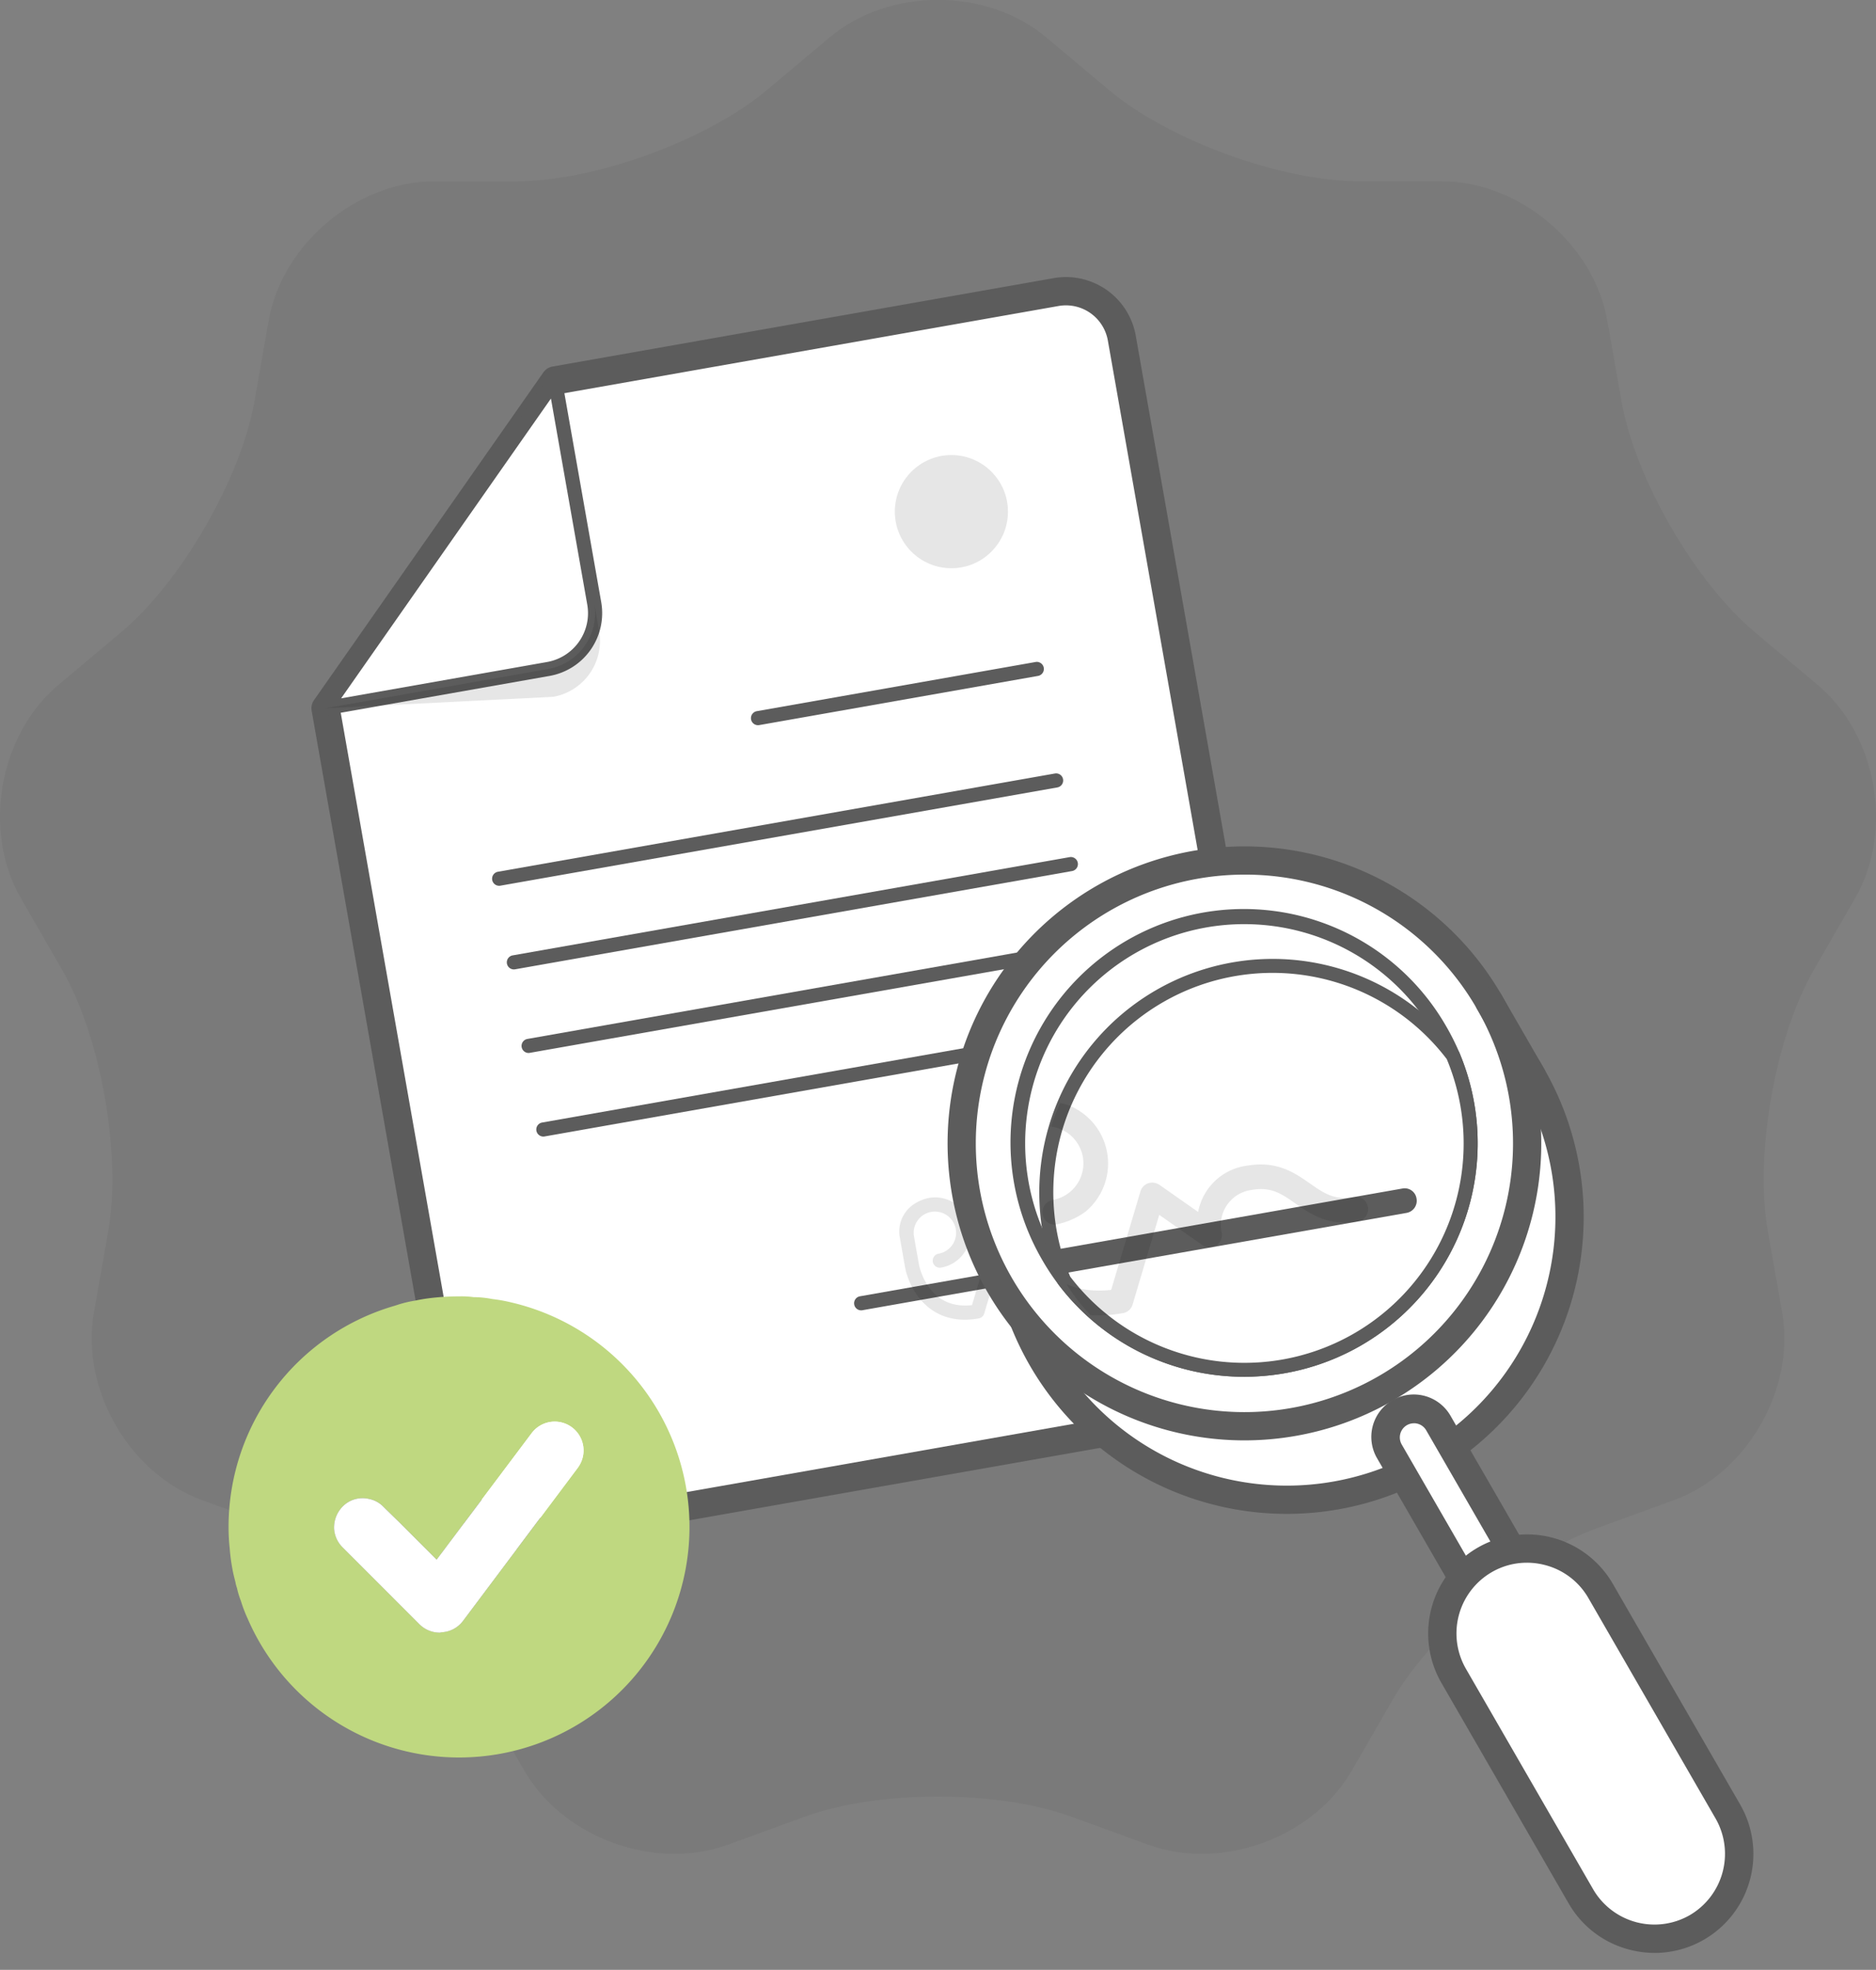
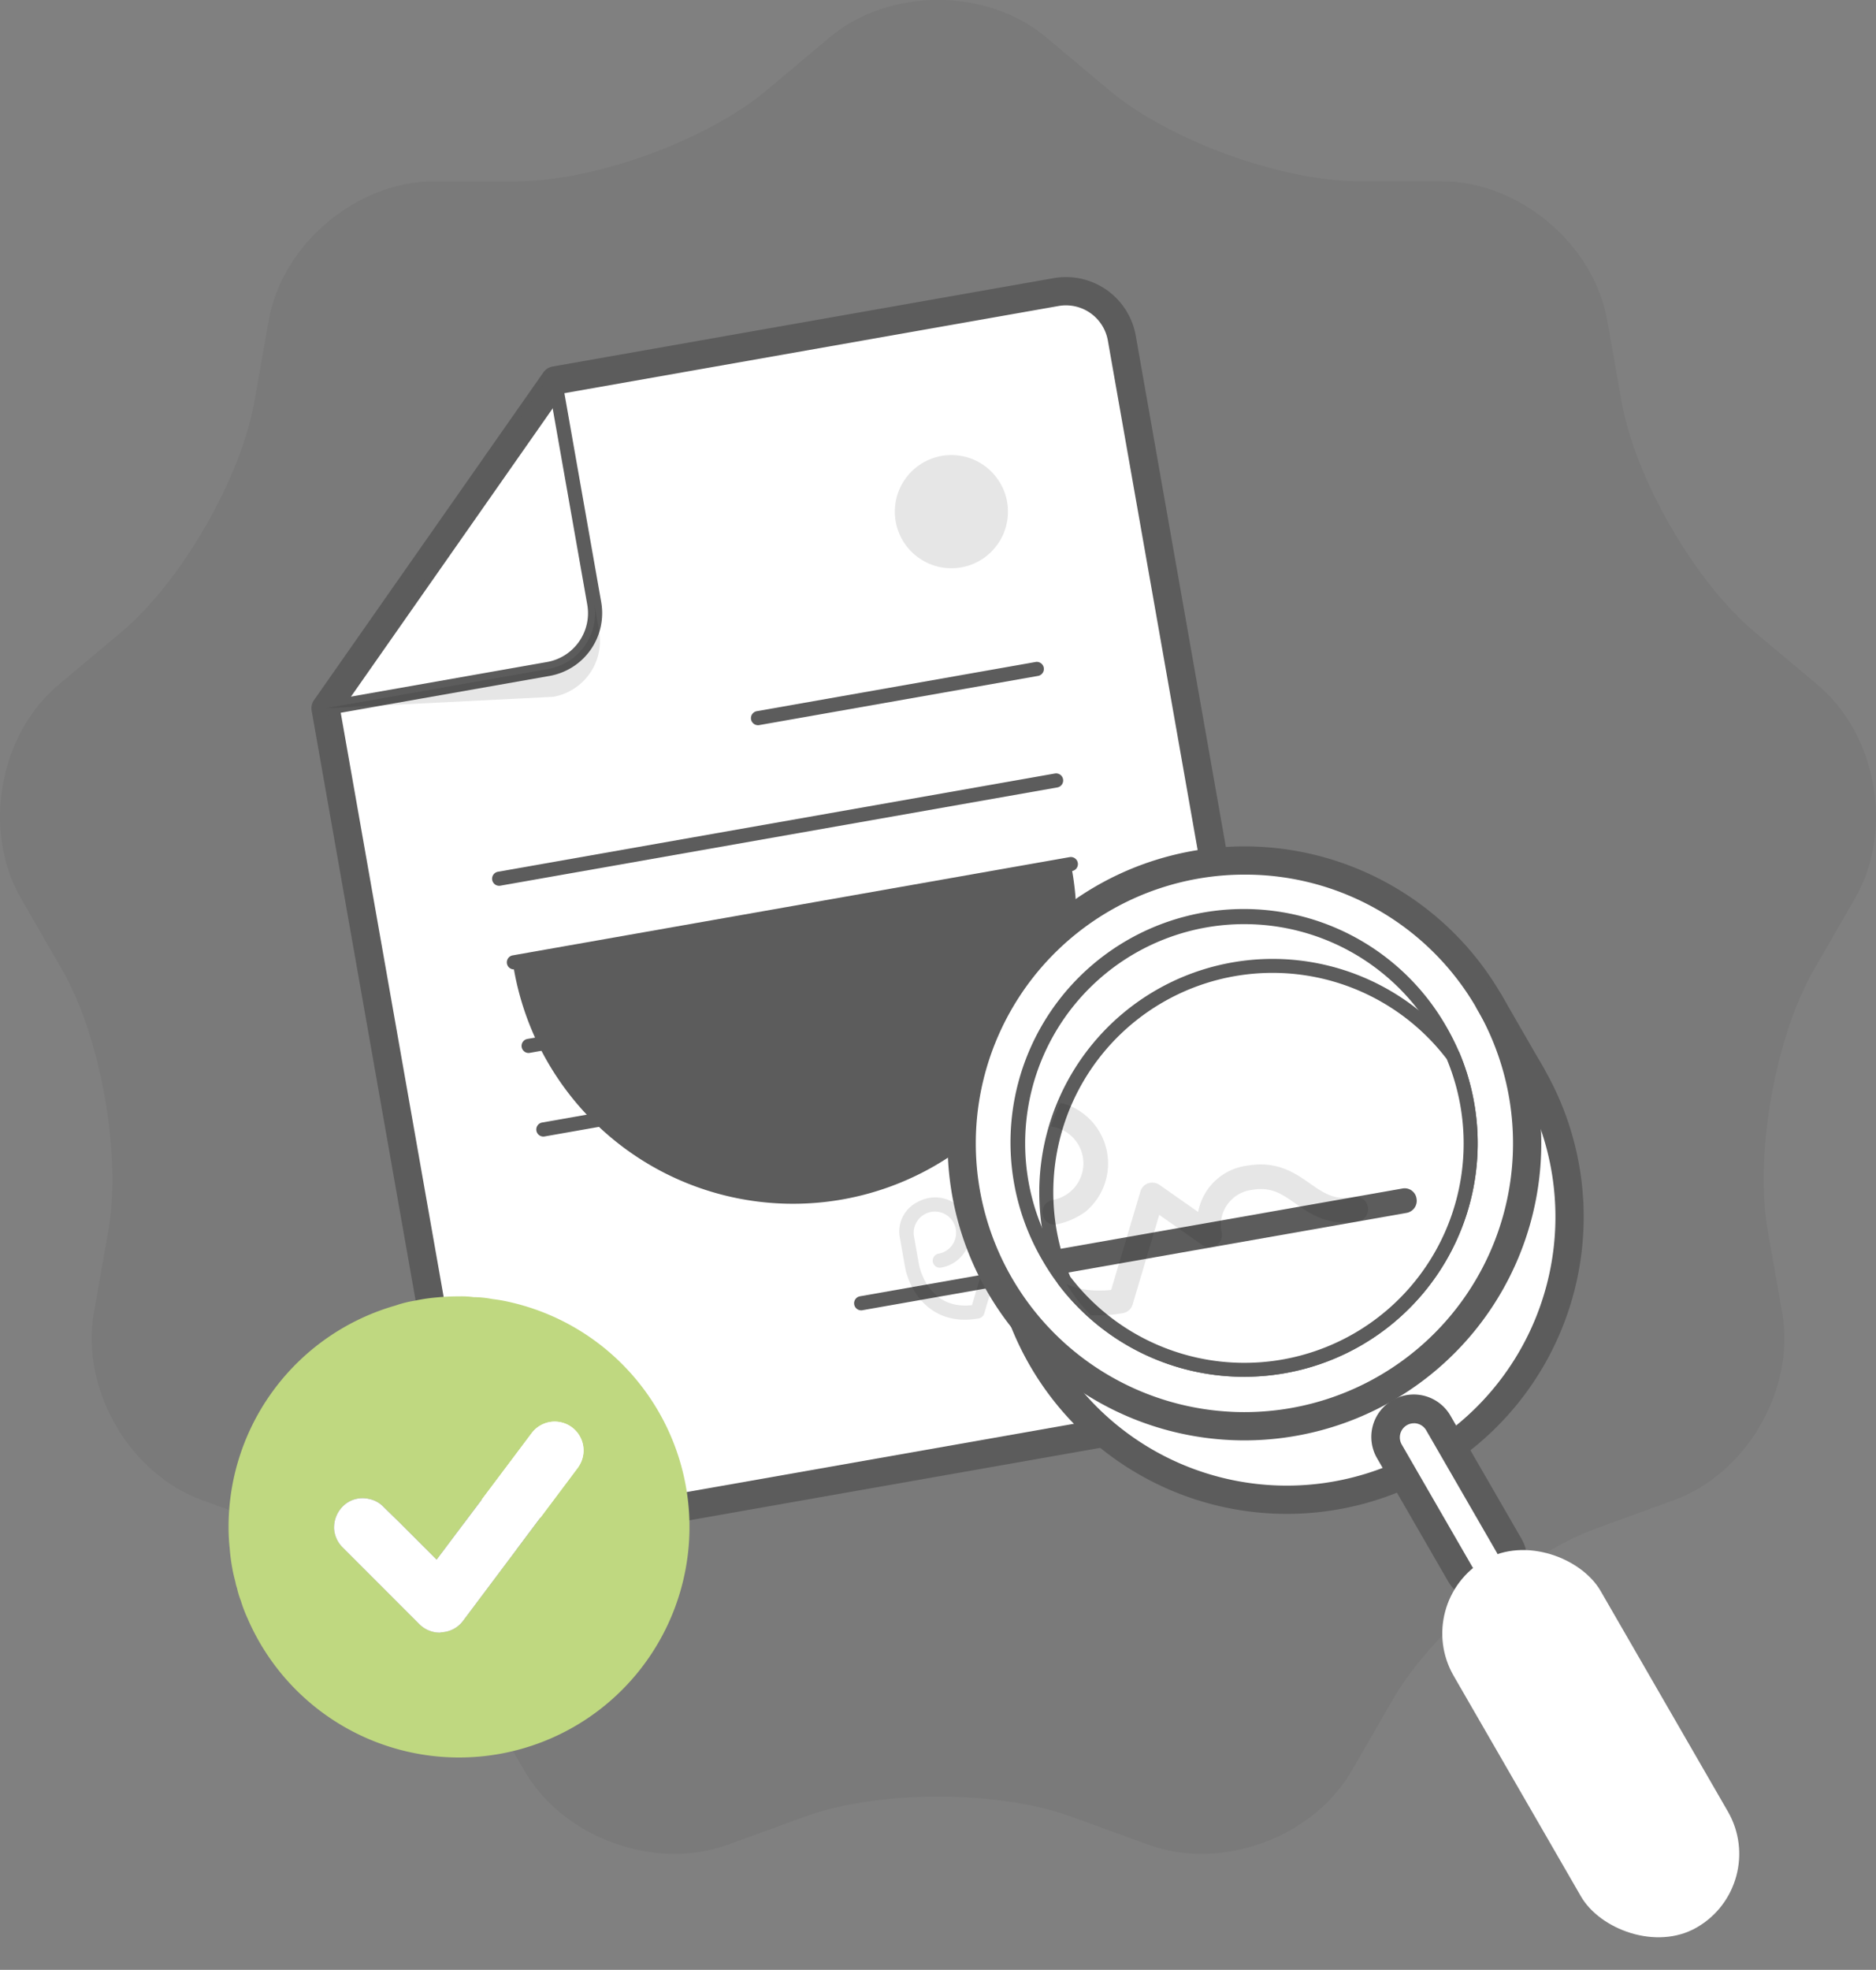
<svg xmlns="http://www.w3.org/2000/svg" width="244.744" height="256.867" viewBox="0 0 244.744 256.867">
  <rect x="0" y="0" width="244.744" height="256.867" fill="#808080" stroke="none" />
  <defs>
    <style>.a{fill:none;}.b{opacity:0.05;}.c{fill:#fff;}.d{fill:#5c5c5c;}.e{opacity:0.1;}.f{clip-path:url(#a);}.g{fill:#bfd880;}</style>
    <clipPath id="a">
      <ellipse class="a" cx="29.293" cy="25.825" rx="29.293" ry="25.825" transform="translate(0 29.293) rotate(-30)" />
    </clipPath>
  </defs>
  <g transform="translate(0 0)">
    <g class="b">
      <path d="M1325.177,439.537c-5.072,8.786-17.024,13.137-26.558,9.667l-10.086-3.671c-9.534-3.469-25.135-3.468-34.668,0l-10.086,3.672c-9.534,3.471-21.485-.879-26.559-9.665l-5.367-9.3c-5.073-8.786-17.025-18.813-26.558-22.283l-10.087-3.671c-9.534-3.469-15.893-14.483-14.133-24.474l1.863-10.571c1.761-9.992-.949-25.355-6.022-34.142l-5.367-9.3c-5.073-8.786-2.866-21.311,4.906-27.833l8.222-6.9c7.772-6.522,15.571-20.033,17.332-30.025l1.863-10.57c1.761-9.992,11.5-18.167,21.649-18.168h10.734c10.146,0,24.806-5.337,32.578-11.859l8.221-6.9c7.772-6.522,20.49-6.523,28.263,0l8.223,6.9c7.773,6.522,22.432,11.857,32.578,11.856h10.734c10.146,0,19.888,8.174,21.651,18.166l1.865,10.57c1.762,9.992,9.563,23.5,17.336,30.023l8.223,6.9c7.773,6.522,9.982,19.046,4.91,27.833l-5.366,9.3c-5.072,8.787-7.781,24.151-6.018,34.142l1.865,10.571c1.762,9.991-4.6,21.006-14.13,24.476l-10.086,3.672c-9.533,3.47-21.484,13.5-26.556,22.286Z" transform="translate(-1148.819 -208.664)" />
    </g>
  </g>
  <g transform="translate(40.63 36.124)">
    <path class="c" d="M1299.93,256.987l23.063,130.8a7.4,7.4,0,0,1-5.985,8.548l-94.466,16.658a7.4,7.4,0,0,1-8.548-5.986l-17.938-101.732,29.926-42.74,65.4-11.531A7.4,7.4,0,0,1,1299.93,256.987Z" transform="translate(-1194.212 -249.044)" />
    <path class="d" d="M1221.051,414.742a9.24,9.24,0,0,1-9.08-7.623l-17.938-101.731a1.845,1.845,0,0,1,.306-1.379l29.926-42.74a1.853,1.853,0,0,1,1.191-.759l65.4-11.531a9.247,9.247,0,0,1,10.685,7.481l23.063,130.8a9.235,9.235,0,0,1-7.481,10.686L1222.656,414.6A9.293,9.293,0,0,1,1221.051,414.742ZM1197.8,305.5l17.8,100.979a5.548,5.548,0,0,0,6.41,4.491l94.467-16.658a5.541,5.541,0,0,0,4.489-6.412l-23.063-130.8h0a5.554,5.554,0,0,0-6.41-4.489l-64.647,11.4Z" transform="translate(-1194.005 -248.837)" />
    <g transform="translate(0.923 12.568)">
-       <path class="c" d="M1225.983,263.839l5.125,29.066a7.379,7.379,0,0,1-5.985,8.548l-29.066,5.125Z" transform="translate(-1195.135 -262.917)" />
      <path class="d" d="M1195.954,307.4a.922.922,0,0,1-.755-1.451l29.926-42.74a.922.922,0,0,1,1.664.369l5.125,29.066a8.309,8.309,0,0,1-6.733,9.616l-29.067,5.125A.876.876,0,0,1,1195.954,307.4Zm29.4-41.309-27.372,39.092,26.874-4.739a6.464,6.464,0,0,0,5.237-7.479Z" transform="translate(-1195.031 -262.814)" />
    </g>
    <g transform="translate(57.345 50.19)">
      <path class="d" d="M1258.7,312.906a.922.922,0,0,1-.159-1.831l36.333-6.407a.922.922,0,1,1,.32,1.815l-36.334,6.407A.881.881,0,0,1,1258.7,312.906Z" transform="translate(-1257.778 -304.654)" />
    </g>
    <g transform="translate(70.798 126.49)">
      <path class="d" d="M1273.662,397.76a.923.923,0,0,1-.159-1.832l36.333-6.407a.922.922,0,0,1,.32,1.816l-36.334,6.407A.885.885,0,0,1,1273.662,397.76Z" transform="translate(-1272.74 -389.508)" />
    </g>
    <g transform="translate(25.496 75.623)">
-       <path class="d" d="M1223.281,347.6a.922.922,0,0,1-.159-1.831l72.667-12.813a.922.922,0,0,1,.319,1.816l-72.666,12.813A.993.993,0,0,1,1223.281,347.6Z" transform="translate(-1222.359 -332.938)" />
+       <path class="d" d="M1223.281,347.6a.922.922,0,0,1-.159-1.831l72.667-12.813a.922.922,0,0,1,.319,1.816A.993.993,0,0,1,1223.281,347.6Z" transform="translate(-1222.359 -332.938)" />
    </g>
    <g transform="translate(23.574 64.722)">
      <path class="d" d="M1221.143,335.475a.922.922,0,0,1-.159-1.831l72.667-12.813a.922.922,0,0,1,.319,1.816L1221.3,335.46A.981.981,0,0,1,1221.143,335.475Z" transform="translate(-1220.221 -320.816)" />
    </g>
    <g transform="translate(29.34 97.422)">
      <path class="d" d="M1227.555,371.841a.922.922,0,0,1-.159-1.831l72.667-12.814a.922.922,0,0,1,.319,1.816l-72.666,12.814A.89.89,0,0,1,1227.555,371.841Z" transform="translate(-1226.633 -357.182)" />
    </g>
    <g transform="translate(27.418 86.522)">
      <path class="d" d="M1225.418,359.719a.922.922,0,0,1-.159-1.831l72.666-12.814a.922.922,0,1,1,.32,1.816L1225.578,359.7A.973.973,0,0,1,1225.418,359.719Z" transform="translate(-1224.496 -345.059)" />
    </g>
    <g class="e" transform="translate(1.845 42.556)">
      <path d="M1231.109,296.164l.64,3.634a7.4,7.4,0,0,1-5.985,8.548l-29.707,1.492h0l29.066-5.125A7.4,7.4,0,0,0,1231.109,296.164Z" transform="translate(-1196.057 -296.164)" />
    </g>
    <g class="e" transform="translate(76.71 120.02)">
      <path d="M1287.853,398.255c-5.164,0-7.362-4.35-7.811-6.9l-.64-3.634a4.277,4.277,0,0,1,1.615-4.4,5.451,5.451,0,0,1,2.126-.941,4.611,4.611,0,1,1,1.6,9.082.922.922,0,0,1-.326-1.815h0a2.767,2.767,0,1,0-3.2-2.246l.64,3.635c.045.248,1.155,5.972,6.924,5.318l2.183-7.343a.922.922,0,0,1,1.413-.493l2.876,2.012a4.241,4.241,0,0,1,3.7-3.447,5.71,5.71,0,0,1,4.643,1.329,3.915,3.915,0,0,0,3.265,1.022.922.922,0,1,1,.32,1.816,5.7,5.7,0,0,1-4.643-1.329,3.911,3.911,0,0,0-3.265-1.022,2.632,2.632,0,0,0-2.244,3.21.929.929,0,0,1-.418.933.919.919,0,0,1-1.02-.022l-3.226-2.259-1.986,6.681a.921.921,0,0,1-.725.645A10.328,10.328,0,0,1,1287.853,398.255Z" transform="translate(-1279.315 -382.312)" />
    </g>
    <g class="e" transform="translate(76.11 23.215)">
      <ellipse cx="7.379" cy="7.379" rx="7.379" ry="7.379" />
    </g>
  </g>
  <g transform="translate(123.607 110.359)">
    <g transform="translate(5.533 9.585)">
      <circle class="c" cx="36.893" cy="36.893" r="36.893" transform="translate(1.838 1.839)" />
      <path class="d" d="M1331.234,419.517a38.726,38.726,0,1,1,19.3-5.183A38.762,38.762,0,0,1,1331.234,419.517Zm-.125-73.773a35.044,35.044,0,1,0,30.413,17.518A34.832,34.832,0,0,0,1331.109,345.744Z" transform="translate(-1292.437 -342.054)" />
    </g>
    <circle class="c" cx="36.893" cy="36.893" r="36.893" transform="translate(1.837 1.838)" />
    <path class="d" d="M1325.08,408.858a38.727,38.727,0,1,1,19.3-5.183A38.763,38.763,0,0,1,1325.08,408.858Zm-.124-73.773a35.044,35.044,0,1,0,30.412,17.516A34.84,34.84,0,0,0,1324.956,335.085Z" transform="translate(-1286.283 -331.395)" />
    <g transform="translate(8.3 8.3)">
      <path class="c" d="M1351.607,356.4a30.537,30.537,0,0,1,1.653,3.306A29.526,29.526,0,0,1,1302.522,389a30.332,30.332,0,0,1-2.037-3.084,29.515,29.515,0,0,1,51.121-29.515Z" transform="translate(-1295.615 -340.727)" />
      <path class="d" d="M1325.955,401.494a30.373,30.373,0,0,1-24.271-12.039,31.007,31.007,0,0,1-2.1-3.179,30.438,30.438,0,1,1,52.72-30.437h0a31.231,31.231,0,0,1,1.7,3.4,30.444,30.444,0,0,1-28.05,42.25Zm-.059-59.023a28.584,28.584,0,0,0-24.713,42.883,29.237,29.237,0,0,0,1.975,2.991,28.6,28.6,0,0,0,49.151-28.379,29.852,29.852,0,0,0-1.6-3.2A28.616,28.616,0,0,0,1325.9,342.471Z" transform="translate(-1295.514 -340.625)" />
    </g>
    <g transform="translate(2.294 4.915)">
      <ellipse class="c" cx="29.293" cy="25.825" rx="29.293" ry="25.825" transform="translate(0 29.293) rotate(-30)" />
      <path class="d" d="M1326.366,402.21a30.373,30.373,0,0,1-24.271-12.039.891.891,0,0,1-.113-.2,30.448,30.448,0,0,1,52.322-30.208.9.9,0,0,1,.113.2,30.444,30.444,0,0,1-28.051,42.248Zm-22.73-13.06a28.6,28.6,0,0,0,49.128-28.364,28.6,28.6,0,0,0-49.128,28.364Z" transform="translate(-1289.919 -337.956)" />
    </g>
    <g transform="translate(55.334 71.539)">
      <rect class="c" width="7.379" height="25.825" rx="3.689" transform="matrix(0.866, -0.5, 0.5, 0.866, 0.493, 4.184)" />
      <path class="d" d="M1362.586,438a5.535,5.535,0,0,1-4.8-2.766l-9.223-15.975a5.534,5.534,0,1,1,9.584-5.534l9.224,15.976a5.532,5.532,0,0,1-4.784,8.3Zm-9.236-23.352a1.844,1.844,0,0,0-1.6,2.767l9.224,15.975a1.85,1.85,0,0,0,2.521.675,1.858,1.858,0,0,0,.675-2.52l-9.224-15.976A1.846,1.846,0,0,0,1353.35,414.643Z" transform="translate(-1347.821 -410.954)" />
    </g>
    <g transform="translate(60.505 87.514)">
      <rect class="c" width="22.136" height="55.34" rx="11.068" transform="translate(0 11.068) rotate(-30)" />
-       <path class="d" d="M1385.583,485.751a13.042,13.042,0,0,1-3.381-.449,12.817,12.817,0,0,1-7.844-6l-16.6-28.755a12.912,12.912,0,0,1,22.365-12.912l16.6,28.756a12.907,12.907,0,0,1-11.14,19.364ZM1368.9,434.869a9.123,9.123,0,0,0-4.574,1.229,9.236,9.236,0,0,0-3.376,12.6l16.6,28.756a9.256,9.256,0,0,0,12.6,3.375h0a9.256,9.256,0,0,0,3.376-12.6l-16.6-28.756a9.16,9.16,0,0,0-5.6-4.284A9.307,9.307,0,0,0,1368.9,434.869Z" transform="translate(-1353.819 -428.968)" />
    </g>
    <g transform="translate(68.837 18.44)">
-       <line class="c" x2="5.534" y2="9.585" transform="translate(1.844 1.845)" />
      <path class="d" d="M1370.218,365.178a1.842,1.842,0,0,1-1.6-.923l-5.534-9.586a1.844,1.844,0,0,1,3.195-1.843l5.534,9.585a1.845,1.845,0,0,1-1.6,2.767Z" transform="translate(-1362.837 -351.902)" />
    </g>
    <g transform="translate(2.294 4.915)">
      <g class="f">
        <g transform="translate(-7.842 28.38)">
          <g transform="translate(0 11.293)">
            <path class="d" d="M1281.727,395.418a1.613,1.613,0,0,1-.277-3.2l63.542-11.2a1.562,1.562,0,0,1,1.865,1.311,1.6,1.6,0,0,1-1.311,1.865L1282,395.392A1.418,1.418,0,0,1,1281.727,395.418Z" transform="translate(-1280.114 -380.981)" />
          </g>
          <g class="e" transform="translate(10.338)">
            <path d="M1306.529,396.288a12.722,12.722,0,0,1-10.637-5.305,17.669,17.669,0,0,1-3.006-6.762l-1.121-6.357a7.48,7.48,0,0,1,2.823-7.694,9.672,9.672,0,0,1,3.724-1.645,9.5,9.5,0,0,1,4.052.278,8.163,8.163,0,0,1,2.464,13.964,9.665,9.665,0,0,1-3.712,1.645,1.551,1.551,0,0,1-1.871-1.3,1.614,1.614,0,0,1,1.3-1.871h0a4.841,4.841,0,1,0-5.6-3.932l1.121,6.365c.082.434,1.947,10.434,12.111,9.294l3.818-12.842a1.6,1.6,0,0,1,1.014-1.065,1.7,1.7,0,0,1,1.456.2l5.053,3.542a7.039,7.039,0,0,1,.19-.762,7.47,7.47,0,0,1,6.263-5.281c3.882-.661,6.22.99,8.123,2.319,1.777,1.248,3.226,2.25,5.7,1.789a1.544,1.544,0,0,1,1.871,1.3,1.607,1.607,0,0,1-1.3,1.871c-3.844.668-6.213-.989-8.122-2.319-1.777-1.247-3.176-2.243-5.715-1.789a4.6,4.6,0,0,0-3.92,5.615,1.616,1.616,0,0,1-2.514,1.594l-5.646-3.957-3.472,11.689A1.6,1.6,0,0,1,1309.7,396,18.032,18.032,0,0,1,1306.529,396.288Z" transform="translate(-1291.61 -368.422)" />
          </g>
        </g>
      </g>
    </g>
  </g>
  <g transform="translate(29.813 169.043)">
    <path class="g" d="M1218.909,397.46a20.191,20.191,0,0,0-2.506-.451,13.165,13.165,0,0,0-2.455-.25,11.765,11.765,0,0,0-1.9-.1,30.572,30.572,0,0,0-3.057.15,22.687,22.687,0,0,0-2.656.4,15.2,15.2,0,0,0-2.606.652,30.019,30.019,0,0,0-21.75,28.866,25.523,25.523,0,0,0,.151,2.806,23.969,23.969,0,0,0,.351,2.655c.1.6.251,1.153.4,1.754a4.147,4.147,0,0,0,.2.752,10.421,10.421,0,0,0,.5,1.654,19.016,19.016,0,0,0,.9,2.355,30.06,30.06,0,1,0,34.428-41.243Zm8.67,21.5L1212.545,439a3.694,3.694,0,0,1-2.756,1.453,2.166,2.166,0,0,1-.251.05,3.757,3.757,0,0,1-2.656-1.1l-10.022-10.023-.05-.05a3.768,3.768,0,0,1-1.052-2.3,3.909,3.909,0,0,1,1.1-2.957,3.631,3.631,0,0,1,3.457-1,3.572,3.572,0,0,1,1.855,1l.3.3,1.8,1.754,4.861,4.861,12.429-16.538a3.759,3.759,0,0,1,6.014,4.51Z" transform="translate(-1181.975 -396.658)" />
    <g transform="translate(13.777 16.271)">
      <path class="c" d="M1229.124,420.783l-15.035,20.046a3.694,3.694,0,0,1-2.756,1.453,2.166,2.166,0,0,1-.251.05,3.757,3.757,0,0,1-2.656-1.1L1198.4,431.206l-.05-.05a3.768,3.768,0,0,1-1.052-2.3,3.909,3.909,0,0,1,1.1-2.957,3.631,3.631,0,0,1,3.457-1,3.572,3.572,0,0,1,1.855,1l.3.3,1.8,1.754,4.861,4.861,12.429-16.538a3.759,3.759,0,0,1,6.014,4.51Z" transform="translate(-1197.297 -414.753)" />
    </g>
  </g>
</svg>